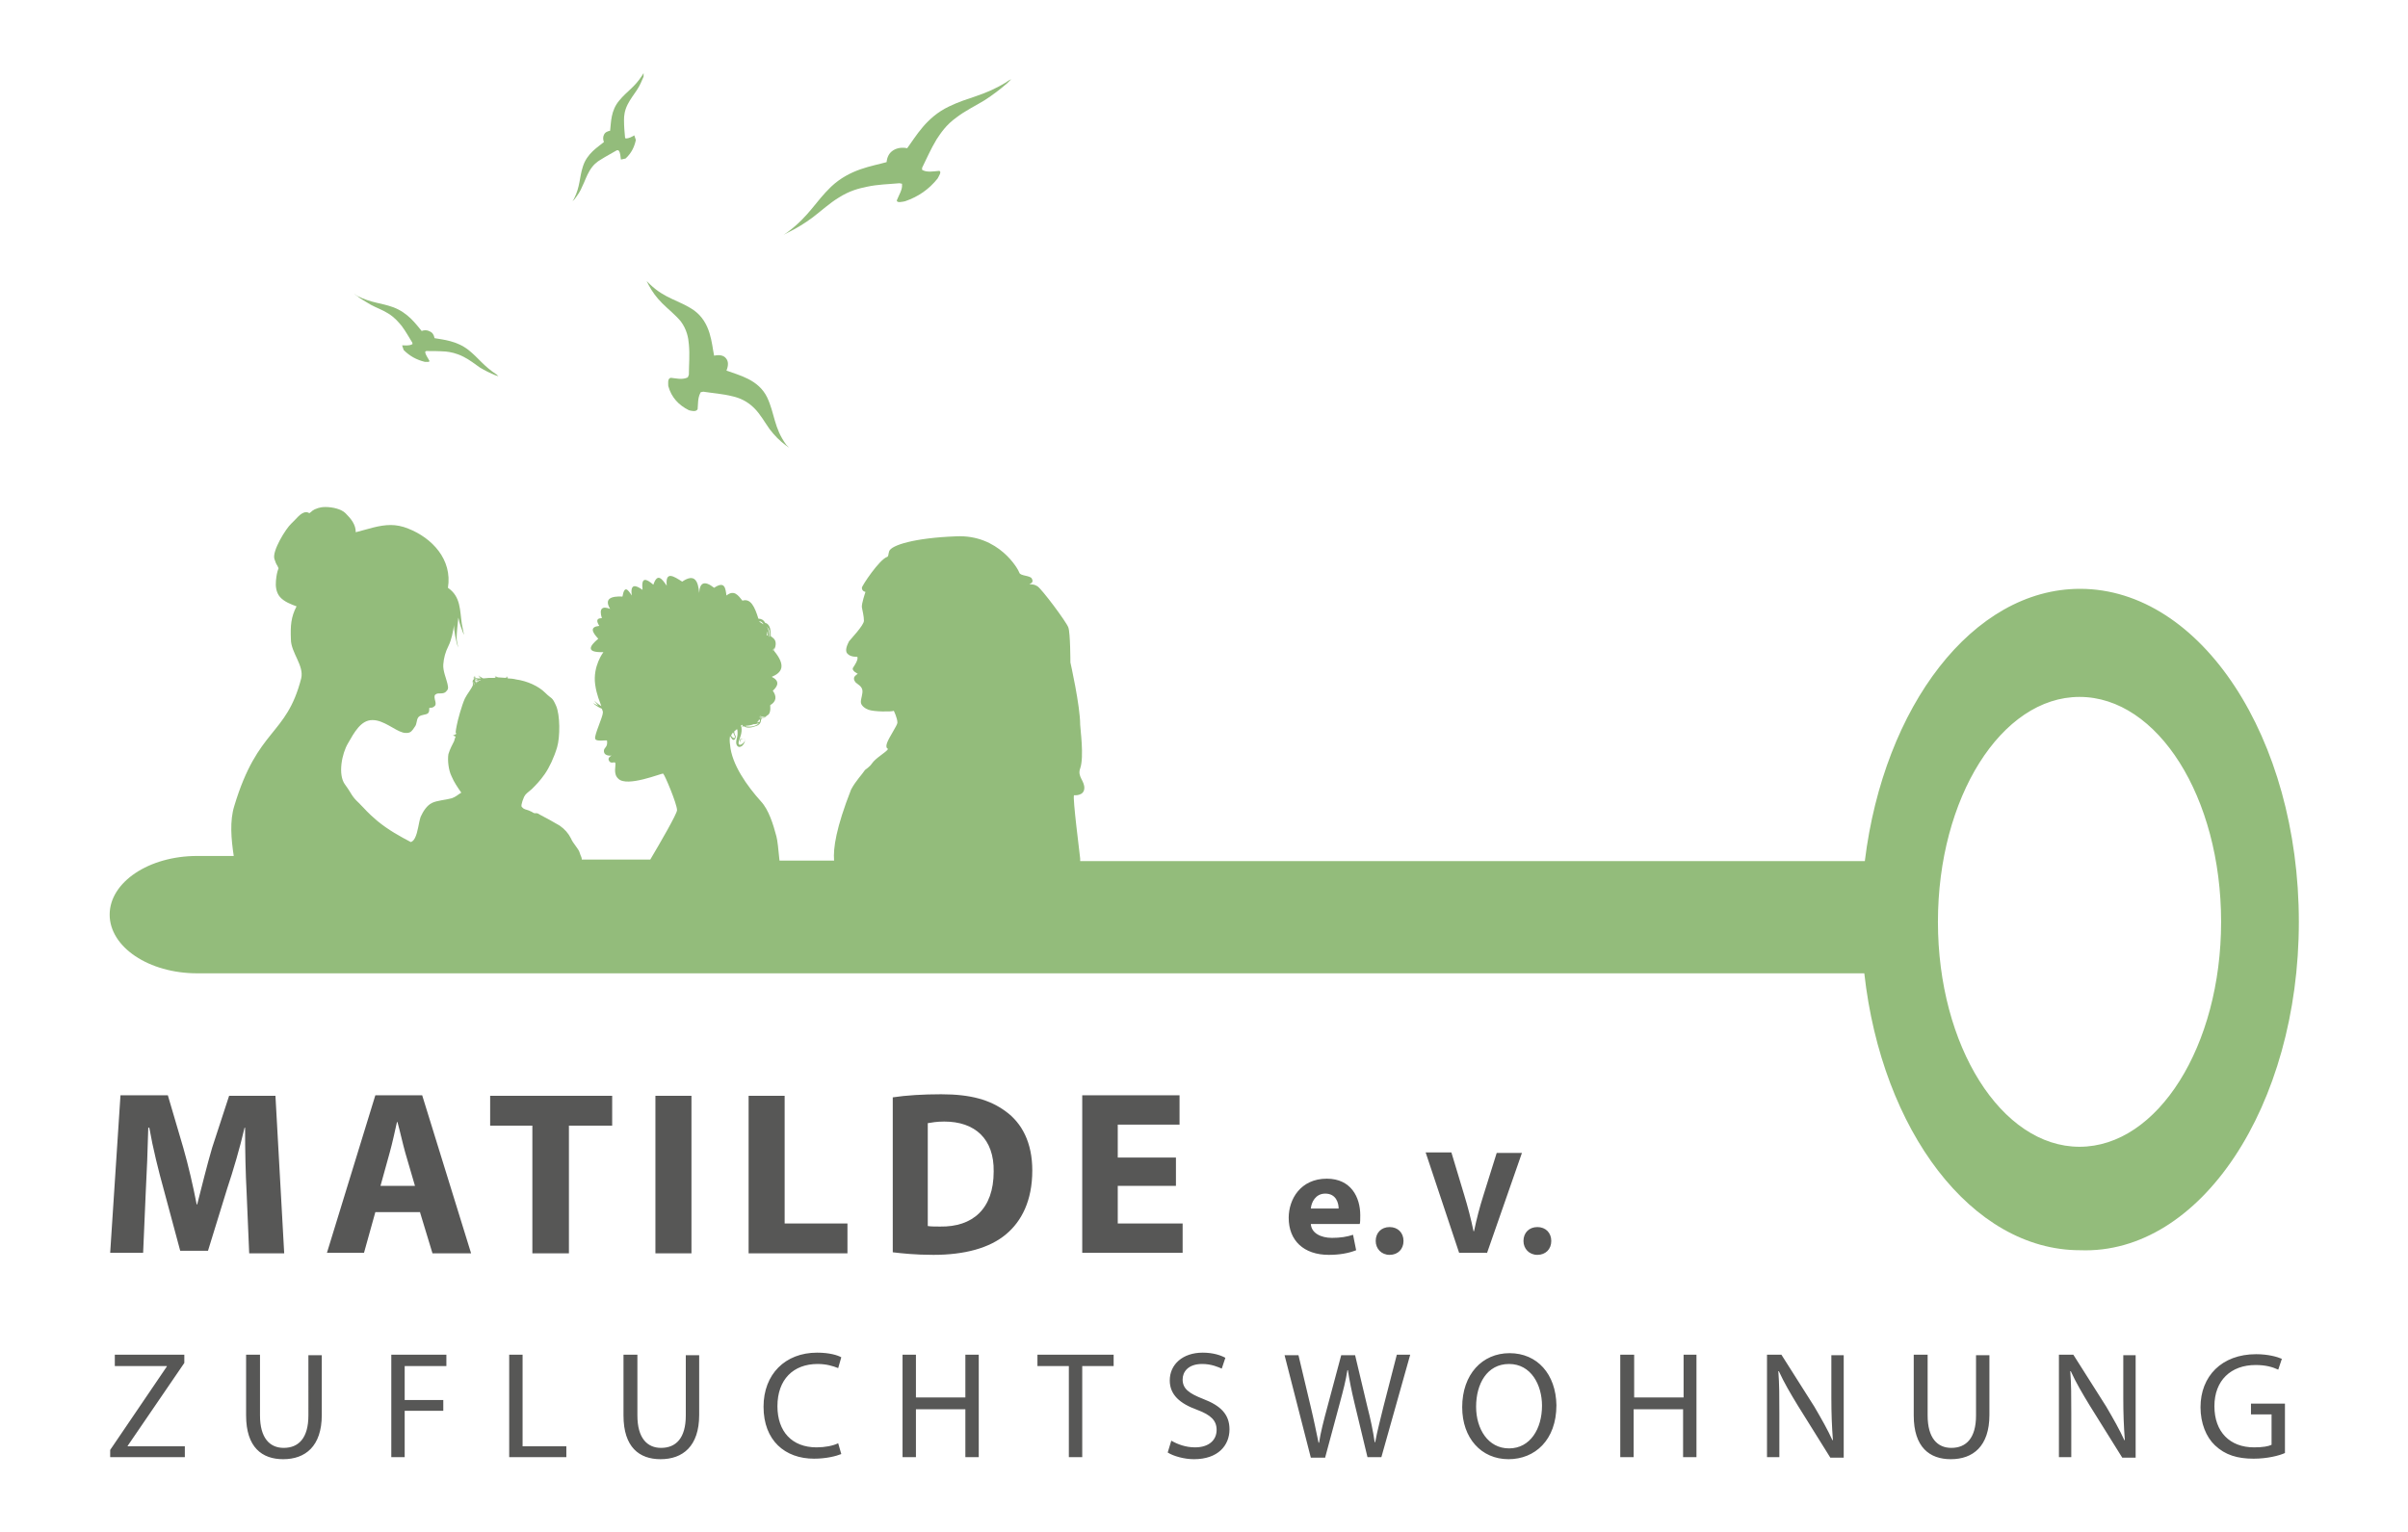
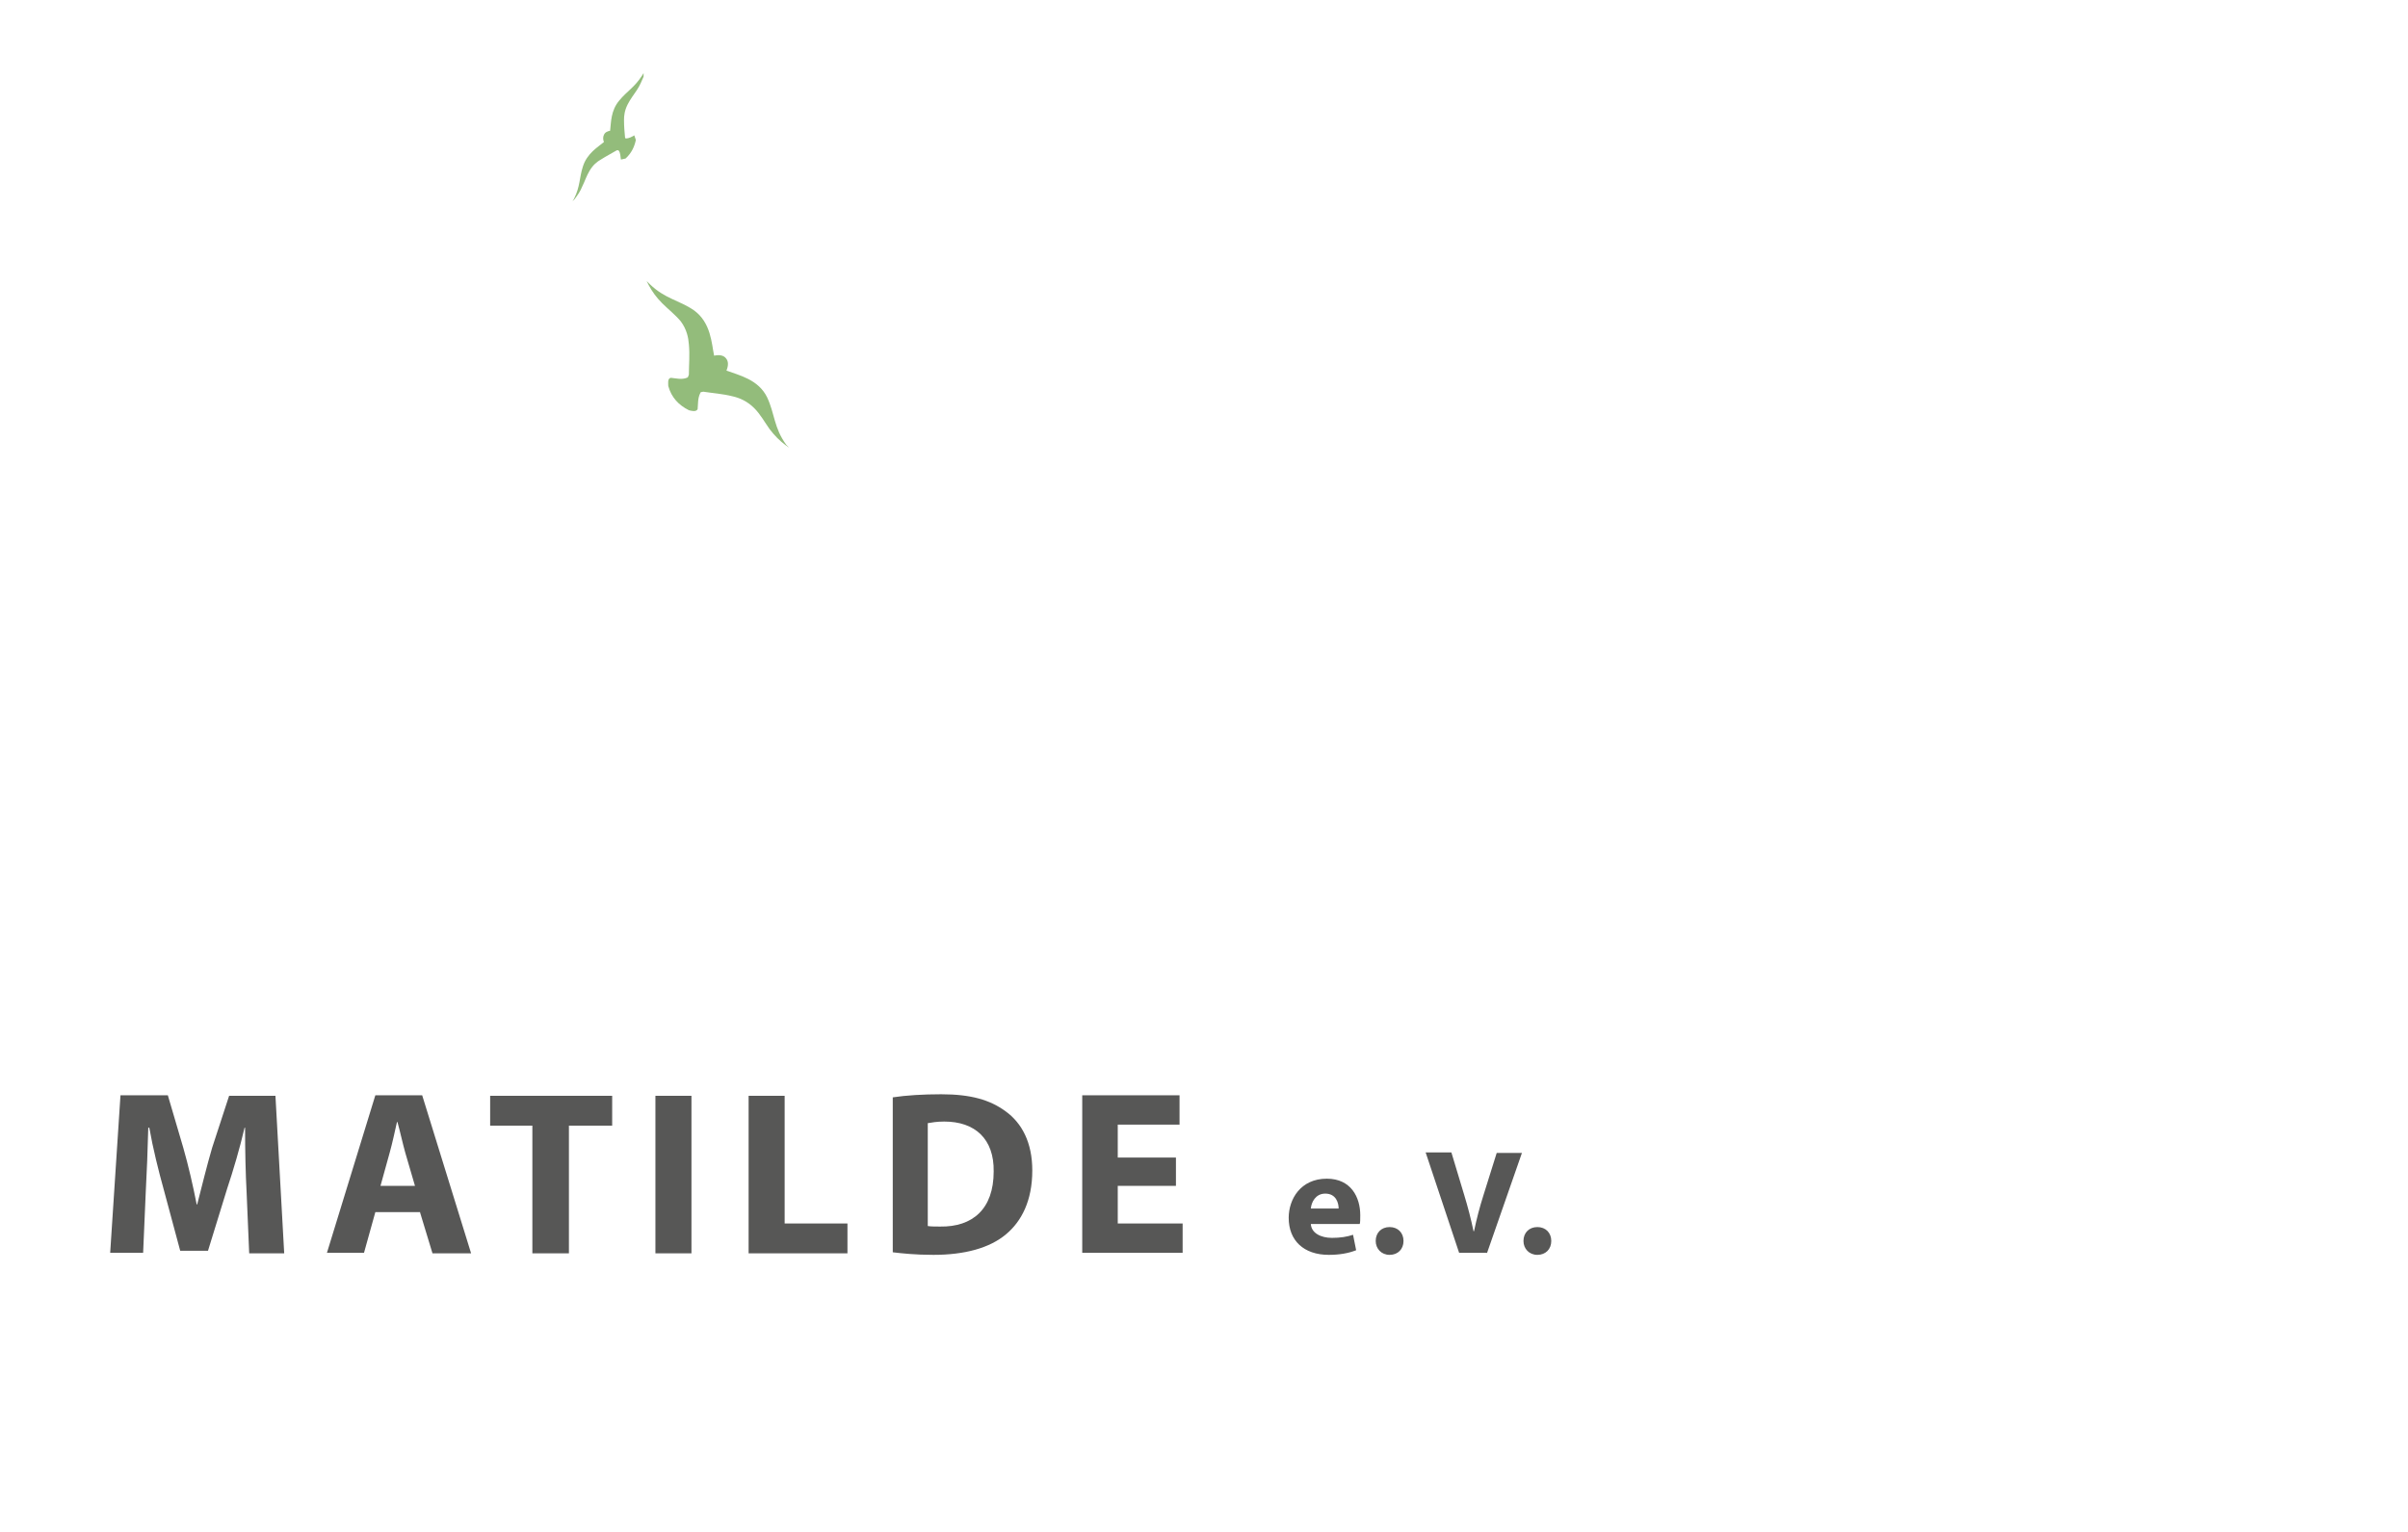
<svg xmlns="http://www.w3.org/2000/svg" version="1.1" id="Ebene_1" x="0px" y="0px" viewBox="0 0 467.7 297.6" enable-background="new 0 0 467.7 297.6" xml:space="preserve">
  <g>
    <g>
      <path fill="#93BC7B" d="M125,14.2l-0.3,0.5c-1.5,2.3-2.9,3-4.4,4.8c-1.7,2-1.6,4.3-1.8,5.9c-0.5,0.1-1,0.3-1.2,0.8    c-0.2,0.4-0.2,0.9,0,1.4c-1.2,1-3.3,2.2-4.1,4.8c-0.7,2.2-0.5,3.8-1.7,6.2l-0.3,0.5l0.4-0.4c0.6-0.8,1.1-1.5,1.5-2.5    c0.5-1,0.8-2,1.4-3c0.7-1.2,1.5-1.8,2.2-2.2c1.1-0.7,2.1-1.2,3.1-1.8l0.3,0l0.1,0.1c0.3,0.4,0.3,1.1,0.4,1.7l0.9-0.2    c1.1-1,1.7-2.2,2-3.6l-0.3-0.9c-0.5,0.3-1.1,0.6-1.6,0.6c0,0,0,0,0,0l-0.1,0l-0.1-0.2c-0.1-1.1-0.2-2.1-0.2-3.4    c0-0.8,0.1-1.8,0.7-3c0.5-1,1.2-1.9,1.8-2.8c0.6-0.9,0.9-1.7,1.3-2.6L125,14.2z" />
-       <path fill="#93BC7B" d="M96.5,72.8c-2.6-1.7-3.5-3.2-5.5-4.8c-2.3-1.8-4.9-2-6.6-2.3c-0.1-0.6-0.4-1.1-0.9-1.3    c-0.5-0.3-1.1-0.3-1.6-0.1c-1.1-1.3-2.6-3.5-5.5-4.6c-2.5-0.9-4.2-0.8-7-2.2L68.7,57l0.5,0.4c0.9,0.7,1.8,1.2,2.8,1.8    c1.1,0.6,2.3,1,3.4,1.7c1.3,0.8,2,1.7,2.6,2.4c0.9,1.2,1.4,2.2,2.1,3.3l0,0.3l-0.1,0c-0.5,0.3-1.3,0.2-1.9,0.2l0.3,0.9    c1.2,1.2,2.5,1.9,4.1,2.3c0.3,0,1,0.1,0.9-0.2c-0.3-0.6-0.8-1.2-0.8-1.7l0-0.1l0.2-0.1c1.2,0,2.4,0,3.8,0.1c0.9,0.1,2,0.3,3.4,1    c1.2,0.6,2.2,1.4,3.2,2.1c1,0.6,2,1.1,3,1.5l0.6,0.2L96.5,72.8z" />
-       <path fill="#93BC7B" d="M195.4,16c-4.4,2.7-7.2,2.8-11.1,4.7c-4.4,2.1-6.4,5.8-8.1,8.1c-0.9-0.2-1.9-0.1-2.7,0.4    c-0.8,0.5-1.2,1.3-1.3,2.3c-2.8,0.8-7.1,1.3-10.8,4.8c-3.1,3-4.2,5.6-8.3,8.7c-0.5,0.4-0.9,0.6-0.9,0.6s0.5-0.2,1-0.5    c1.6-0.8,3.1-1.7,4.7-2.9c1.7-1.3,3.2-2.7,5-3.8c2.2-1.4,4-1.8,5.4-2.1c2.3-0.5,4.3-0.5,6.4-0.7l0.5,0.1l0,0.2c0.1,0.9-0.6,2-1,3    c-0.1,0.6,1.1,0.3,1.6,0.2c2.6-0.9,4.6-2.3,6.3-4.4c0.2-0.4,0.9-1.4,0.3-1.5c-1.1,0.1-2.3,0.3-3.1-0.1l-0.2-0.1l0-0.4    c0.9-1.8,1.6-3.5,2.8-5.5c0.8-1.2,1.8-2.8,3.9-4.3c1.7-1.3,3.6-2.2,5.4-3.3c1.7-1.1,3-2.1,4.4-3.3c0.4-0.4,0.8-0.8,0.8-0.8    S195.9,15.6,195.4,16" />
      <path fill="#93BC7B" d="M152.7,86.4c-2.4-3.3-2.2-6-3.7-9.2c-1.7-3.5-5.5-4.3-7.9-5.2c0.4-1,0.4-1.8-0.1-2.4    c-0.5-0.6-1.3-0.7-2.3-0.5c-0.5-2.4-0.6-6.4-3.9-8.8c-2.9-2-5.6-2.2-8.6-5.1l-0.6-0.6c0,0,0.2,0.4,0.4,0.8    c0.7,1.3,1.5,2.4,2.6,3.5c1.2,1.2,2.5,2.2,3.6,3.5c1.2,1.6,1.5,3.2,1.6,4.5c0.2,2.1,0,4,0,5.9l-0.2,0.5l-0.2,0.1    c-1,0.4-2.1,0.1-3.1,0c-0.7,0.1-0.5,1.2-0.5,1.6c0.6,2.2,2,3.7,4,4.7c0.4,0.1,1.4,0.4,1.7-0.2c0.1-1,0-2.1,0.5-3.1l0.1-0.2    l0.5-0.1c1.9,0.3,3.7,0.4,5.7,0.9c1.3,0.3,2.8,0.9,4.2,2.3c1.2,1.2,2,2.7,3,4.1c1,1.3,1.9,2.2,3.1,3.1c0.4,0.3,0.7,0.5,0.7,0.5    S153,86.7,152.7,86.4" />
-       <path fill="#93BC7B" d="M144,143.6L144,143.6C144,143.6,144,143.6,144,143.6C144,143.6,144,143.6,144,143.6 M431.4,179.1    c0,24.1-12.3,43.7-27.5,43.7c-15.2,0-27.5-19.6-27.5-43.7s12.3-43.7,27.5-43.7C419.1,135.4,431.4,154.9,431.4,179.1 M142,142.9    c0.1-0.2,0.2-0.4,0.3-0.5c0,0,0,0,0.1-0.1c0.1,0.3,0.2,0.5,0.3,0.7C142.9,143.6,142.3,143.5,142,142.9 M143.9,141    c0.1-0.1,0.1-0.1,0.2-0.2c0.1,0.1,0.1,0.2,0.2,0.3c-0.1,0.1-0.2,0.1-0.3,0.1C143.9,141.2,143.9,141.1,143.9,141 M144.3,140.8    C144.3,140.8,144.4,140.8,144.3,140.8c0.1,0.1,0.2,0.1,0.3,0.1c0,0,0,0,0,0C144.5,140.9,144.4,140.9,144.3,140.8 M144.8,141.1    c0,0,0.1-0.1,0.1-0.1c0.4,0,1-0.1,1.5-0.3c0.2,0,0.4,0,0.7-0.1c0.1,0,0.2-0.1,0.3-0.1C146.9,141.1,145.7,141.3,144.8,141.1     M147,140.4c0.2-0.2,0.4-0.4,0.4-0.6c0.1,0,0.1,0,0.2,0.1c0,0.1,0,0.2,0,0.3C147.5,140.2,147.3,140.3,147,140.4 M147.7,139.1    c0,0,0.1,0,0.1,0c0.1,0.2,0.1,0.3,0.1,0.4c0,0,0,0-0.1,0C147.8,139.4,147.7,139.2,147.7,139.1 M147.9,139.2    c0.2,0.1,0.5,0.1,0.7,0.1c-0.2,0.1-0.4,0.2-0.6,0.2C148,139.4,148,139.3,147.9,139.2 M147.7,139.6c0,0-0.1,0-0.1,0    c0-0.2,0-0.3-0.1-0.5C147.6,139.2,147.6,139.4,147.7,139.6 M148.3,121.3C148.3,121.3,148.2,121.3,148.3,121.3    c-0.3-0.2-0.5-0.3-0.8-0.5c0,0,0-0.1,0-0.1C147.8,120.7,148.1,120.9,148.3,121.3 M148.9,123.4c0.1-0.2,0.1-0.5,0.1-0.8    c0.1,0.3,0.1,0.6,0.1,0.9C149,123.4,148.9,123.4,148.9,123.4 M148.9,121.7c0.5,0.4,0.7,1.2,0.6,2c0,0,0,0-0.1,0    c0-0.3,0-0.7-0.1-1.1C149.2,122.2,149.1,121.9,148.9,121.7 M150.1,126.3c0.1-0.1,0.2-0.3,0.3-0.4c0,0.2-0.1,0.3-0.2,0.5    C150.2,126.4,150.2,126.3,150.1,126.3 M93.4,132.2l-0.1,0l-0.1,0l-0.1,0c-0.1,0-0.2-0.1-0.4-0.1c0.1,0,0.2,0,0.3,0    C93.1,132.1,93.3,132.1,93.4,132.2 M93,132c-0.2,0-0.5-0.1-0.7-0.1l0-0.1C92.5,131.9,92.8,132,93,132 M92.2,131.9    c0.1,0,0.3,0.1,0.4,0.1c0.1,0,0.2,0.1,0.3,0.1c-0.1,0-0.2,0-0.3,0C92.5,132.1,92.4,132,92.2,131.9l0.2,0.2    C92.4,132.1,92.3,132,92.2,131.9L92.2,131.9z M92.2,132c0.1,0.1,0.3,0.2,0.4,0.2c0.1,0,0.3,0.1,0.4,0.1l-0.1,0.1    c-0.1,0-0.3-0.1-0.4-0.2c0.1,0.1,0.2,0.1,0.4,0.2l0,0c-0.1,0-0.3-0.1-0.4-0.1c0.1,0.1,0.2,0.1,0.4,0.2l0,0c-0.1,0-0.3-0.1-0.3-0.2    c0,0,0,0,0,0c0,0,0,0,0.1,0.1c0,0,0.1,0.1,0.1,0.1c-0.1,0-0.3-0.1-0.3-0.1l0,0v0l0,0l0,0c0.1,0.1,0.3,0.2,0.3,0.2c0,0,0,0,0,0    c0,0,0,0,0,0c-0.1,0-0.2-0.1-0.3-0.1c-0.1,0-0.2-0.1-0.2-0.2c0,0,0-0.1,0-0.2C92.2,132.1,92.2,132,92.2,132    C92.2,132,92.2,132,92.2,132 M92.2,133.1L92.2,133.1c-0.1-0.1-0.1-0.3-0.2-0.4c0,0,0-0.1,0-0.1c0,0,0,0,0,0    C92.1,132.7,92.2,133,92.2,133.1 M92.3,132.5c0.1,0,0.2,0.1,0.3,0.2l0,0l-0.1,0l-0.1-0.1l0,0l0,0l-0.1-0.1L92.3,132.5z     M91.9,132.6c0,0.1-0.1,0.3-0.1,0.4c0,0.1,0,0.3,0.1,0.4l0,0c0,0-0.1-0.2-0.1-0.3c0-0.2,0-0.5,0.1-0.7c0,0,0,0,0,0    C91.9,132.4,91.9,132.5,91.9,132.6 M446.5,179.1c0-35.7-19-64.7-42.5-64.7c-20.8,0-38.1,22.8-41.8,52.9H209.8c0-0.2,0-0.4,0-0.5    c-0.1-1-1.5-11.9-1.2-12.3c0,0,1.9,0.2,2-1.3c0.1-1.5-1.4-2.3-0.8-3.9c0.8-2.3,0-7.8,0-8.5c0-3.7-1.9-12.1-1.9-12.1s0-5.7-0.4-6.8    c-0.4-1.1-5.1-7.4-6-8c-0.7-0.4-0.8-0.3-1.4-0.4c-0.6-0.1,0.9,0,0.3-1.1c-0.3-0.6-2.2-0.5-2.4-1.1c-0.2-0.7-4-7.5-12.3-7.1    c-8,0.3-12.6,1.7-13,2.9c-0.2,0.6-0.1,1-0.4,1.1c-1.5,0.5-4.9,5.6-4.9,6c0,0.7,0.7,0.8,0.7,0.8s-0.8,2.3-0.7,3    c0.1,0.6,0.4,1.7,0.4,2.6c0,0.9-2.7,3.7-2.9,4c-0.3,0.6-0.9,1.8-0.3,2.4c0.6,0.7,1.9,0.6,1.9,0.6c0.3,0.5-0.6,1.8-0.8,2.1    c-0.4,0.6,0.9,1.2,0.9,1.2s-0.6,0.4-0.7,0.7c-0.1,0.4,0,0.6,0.3,1c0.3,0.3,1.2,0.7,1.3,1.5c0.1,0.7-0.3,1.6-0.3,2.3    c0,0.7,0.9,1.3,1.5,1.5c1.1,0.4,4.5,0.4,4.9,0.2c0,0,0.7,1.4,0.7,2.3c0,0.5-1.6,2.8-2,3.9c-0.4,1.1,0.2,1.2,0.2,1.2    c-0.4,0.7-2.4,1.7-3.2,2.9c-0.3,0.5-1.3,1.2-1.3,1.2c-0.5,0.8-1.8,2.1-2.7,3.8c-2.9,7.4-3.5,11.4-3.3,13.8h-10.6    c-0.2-2.1-0.4-4-0.6-4.7c-0.6-2.3-1.5-5.2-3-6.8c-2.7-3-5.7-7.2-6-11c-0.1-0.6-0.1-1.3,0-1.7c0.1,0.2,0.4,0.6,0.5,0.7    c0.4,0.2,0.6-0.3,0.6-0.6c0-0.2-0.3-0.4-0.3-1c0.2-0.1,0.3-0.3,0.5-0.4c0,0,0.1,0,0.1,0c0.2,1.3-0.2,1.9-0.2,2.3    c-0.1,0.7,0.3,1.4,1,1c0.4-0.2,0.7-0.9,0.7-1.1c0-0.1,0-0.1,0-0.2c-0.1-0.3-0.7-0.2-0.7-0.2c-0.1,0-0.1,0-0.2,0.1    c-0.3,0.2,0.1,0.7,0.1,0.7s-0.1-0.1-0.1-0.5c0-0.3,0.6-0.3,0.7-0.3c0,0,0,0,0,0c0,0,0,0,0,0c0.2,0.1,0.2,0.3,0.2,0.4    c-0.5,0.9-1.5,1.2-1.2,0.1c0.2-0.6,0.7-1.7,0.5-2.7c0.1-0.1,0.3-0.1,0.5-0.2c0.4,0.3,1.1,0.4,2.2,0c0.8-0.2,1.1-0.7,1.1-1.2    c0.1-0.1,0.1-0.2,0.1-0.3c0.3,0,0.7-0.2,1.1-0.6c0.5-0.2,0.7-0.9,0.6-2c1.2-0.7,1.3-1.7,0.5-2.8c1-0.9,1.4-1.9-0.2-2.7    c1.9-0.8,2.9-2.1,0.4-5.1c0.1-0.2,0.2-0.5,0.3-0.8c0.2-0.9-0.1-1.4-0.5-1.7c-0.1-0.1-0.3-0.2-0.4-0.3c0-0.4,0-0.8-0.1-1.4    c-0.2-0.8-0.6-1.1-1-1.2c-0.3-0.6-0.8-0.8-1.3-0.8c-0.7-2.3-1.5-4-3.1-3.5c-0.8-1-1.6-2.2-3.1-1c-0.2-1.4-0.3-2.9-2.4-1.5    c-1.9-1.5-2.8-1-2.9,1c-0.2-2.2-0.8-3.9-3.3-2.2c-1.6-1-3.3-2.2-3,0.8c-0.9-1.3-1.8-2.6-2.6-0.2c-1.4-1.2-2.4-1.6-2.1,1    c-1.4-1-2.4-1.2-2.1,1.1c-0.7-1.1-1.4-2.1-1.8,0.2c-2.2-0.1-3.6,0.4-2.4,2.4c-1.5-0.6-2.2-0.1-1.6,1.8c-1.2,0-1,0.7-0.5,1.5    c-1.9,0.2-1.4,1.2-0.2,2.5c-1.8,1.5-2.4,2.7,1,2.6c0,0-2.1,2.7-1.6,6.3c0.3,2.1,0.9,3.3,1.2,4.2c-0.8-0.5-1.4-1.1-1.4-1.1    c0.2,0.3,0.5,0.6,0.8,1c-0.6-0.3-1-0.5-1-0.5c0.4,0.4,1,0.8,1.7,1.1c0.1,0.3,0.2,0.5,0.2,0.7c0,0.9-1.7,4.4-1.5,5.1    c0.1,0.7,2.3,0.2,2.3,0.4c0.2,1.4-0.7,1.3-0.6,2.1c0.1,1,1.5,0.8,1.5,0.8s-0.7,0.3-0.6,0.8c0.3,1,1.2,0.3,1.3,0.6    c0.2,0.5-0.5,2.1,0.6,3.1c1.7,1.7,8.4-1.1,8.7-1c0.3,0.2,2.7,5.9,2.7,7.1c0,0.7-3.3,6.4-5.2,9.6h-13.3c0-0.5-0.2-0.6-0.4-1.3    c-0.2-0.8-1.3-1.8-1.7-2.8c-0.5-1-1.2-1.8-2.2-2.5c-1-0.6-3-1.7-3.8-2.1c-0.3-0.2-0.5-0.3-0.6-0.3c0,0-0.1,0-0.1,0    c0,0-0.1,0-0.1,0c-0.1,0-0.1,0-0.3,0c-0.3-0.1-0.5-0.3-0.8-0.4c-0.3-0.2-1-0.3-1.3-0.5c-0.3-0.3-0.5-0.3-0.4-0.8    c0.1-0.5,0.2-0.8,0.5-1.5c0.3-0.6,0.7-0.8,1.5-1.5c0.7-0.7,1.6-1.6,2.5-2.9c0.9-1.3,1.8-3.2,2.4-5.2c0.6-2,0.6-6.3-0.2-8.1    c-0.8-1.8-0.8-1.2-2.1-2.5c-1.3-1.3-3.5-2.3-5.7-2.6c-0.3-0.1-1.2-0.2-1.6-0.2c0-0.1,0-0.3,0.1-0.3c-0.1,0-0.2,0.2-0.2,0.3    c0-0.1,0-0.3,0.1-0.4c-0.2,0.1-0.2,0.2-0.2,0.3l0,0l-0.1,0c0-0.1,0-0.3,0.1-0.3c-0.1,0.1-0.2,0.2-0.2,0.3c-0.5,0-1-0.1-1.5-0.1    c-0.2-0.1-0.5-0.2-0.6-0.4c0.1,0.2,0.3,0.3,0.4,0.4l0,0c-0.2-0.1-0.4-0.2-0.5-0.4c0.1,0.2,0.2,0.3,0.4,0.4c0,0,0,0,0,0    c0,0,0,0,0,0s0,0,0,0c0,0,0,0-0.1,0c0,0-0.2-0.1-0.2-0.1l0.1,0.2c-0.3,0-0.5,0-0.8,0l0,0c0,0,0,0-0.1,0c-0.1,0-0.1,0-0.3,0h0    c-0.2,0-0.8,0.1-1.1,0.1h0c-0.1,0-0.3-0.1-0.4-0.2c-0.2-0.1-0.4-0.2-0.6-0.4c0.2,0.3,0.5,0.5,0.8,0.6c-0.3-0.1-0.7-0.3-0.9-0.6    c0.2,0.3,0.5,0.5,0.7,0.6c0,0,0,0,0,0c0,0,0,0,0,0c0,0,0,0,0,0c0,0,0,0,0,0c-0.2-0.1-0.4-0.2-0.5-0.4c0.1,0.2,0.2,0.3,0.4,0.4    c-0.2,0-0.4,0-0.6,0c-0.2,0-0.4-0.1-0.5-0.1c0-0.1,0.1-0.2,0.1-0.3l0,0c0,0-0.1,0.2-0.2,0.2l0,0c0-0.1,0.1-0.3,0.2-0.4    c-0.1,0.1-0.2,0.3-0.3,0.4l0,0c0,0,0,0,0,0c0,0,0,0,0,0c0,0,0,0.3,0,0.3l-0.1-0.1c0-0.1,0.1-0.2,0.1-0.3c0,0,0,0,0,0l0,0    c0-0.1,0-0.2,0.1-0.3c-0.1,0.1-0.2,0.3-0.2,0.5l0,0l0,0l0,0l0,0.1c0,0-0.1-0.2-0.1-0.2c0,0,0,0,0,0c0,0,0.1,0.2,0.1,0.2    c0,0,0,0.1,0,0.1l-0.1-0.1c0,0,0.1,0.1,0.1,0.1c0,0,0.1,0,0,0.1c-0.1,0.1-0.2,0.2-0.2,0.4c0,0.1,0,0.5,0.1,0.6l0,0    c-0.4,1-1.1,1.7-1.6,2.7c-0.6,1.3-1.4,4.2-1.6,5.3c-0.2,1.1-0.1,0.5-0.2,1.3c0.1,0.1,0.1,0.2,0.1,0.3c-0.2,0.1-0.5,0.3-0.7,0.3    c-0.2,0,0,0,0.1,0c0.1,0,0.4,0.2,0.5,0.2c-0.2,0.5-0.1,0.2-0.3,0.9c-0.3,0.6-0.8,1.5-1.1,2.5c-0.2,1.1,0,3.1,0.6,4.3    c0.5,1.2,1.2,2.2,1.9,3.2c-0.7,0.4-1,0.8-1.9,1.1c-1,0.3-2.8,0.4-3.8,0.9c-1,0.5-1.7,1.6-2.2,2.7c-0.4,1.2-0.5,2.9-1.1,4.1    c-0.3,0.6-0.6,0.7-0.8,0.8c-2.1-1.1-4.3-2.3-6.5-4.1c-2.1-1.8-2.1-2-3.6-3.5c-1.5-1.4-1.3-1.7-2.7-3.6c-1.4-1.9-0.6-6,0.6-8    c1.2-2.1,2.5-4.5,4.7-4.5c0,0,0.1,0,0.1,0c2.1,0,4.3,2,5.8,2.4c0.3,0.1,0.6,0.1,0.8,0.1c0.8,0,1.1-0.5,1.5-1.1    c0.6-0.7,0.3-1.6,0.9-2.1c0.6-0.4,1.3-0.3,1.7-0.6c0.4-0.4,0.2-0.7,0.3-1.1c0.1,0,0.2,0,0.3,0c0.3,0,0.5-0.1,0.8-0.4    c0.3-0.4-0.1-1.2-0.1-1.6c0-0.4,0-0.5,0.4-0.7c0.4-0.2,1.3,0.1,1.8-0.4c0.5-0.5,0.5-0.7,0.3-1.6c-0.2-0.9-0.9-2.5-0.8-3.7    c0.1-1.3,0.4-2.4,1-3.6c0.6-1.2,0.9-2.8,1.1-4.1c-0.1,0.8,0.4,3.5,0.8,4.4c-0.2-1.1-0.3-1.2-0.3-2s0.2-2.6,0.3-3.6    c0-0.1,0-0.2,0-0.2c0,0,0.1,0.2,0.1,0.3c0.1,0.7,0.7,2.3,0.9,2.8c0,0.1,0,0.1,0.1,0.1c0,0-0.2-0.9-0.4-2c-0.4-2.7-0.2-5.3-2.7-7    c0.9-5.5-3.1-9.7-7.7-11.5c-1.2-0.5-2.4-0.7-3.4-0.7c-2.3,0-4.4,0.8-6.8,1.4c0-1.5-0.9-2.6-2-3.7c-0.8-0.8-2.5-1.2-3.9-1.2    c-0.6,0-1.1,0.1-1.4,0.2c-1.2,0.4-1,0.5-1.7,1c-0.2-0.1-0.4-0.2-0.6-0.2c-1.1,0-2,1.4-2.9,2.2c-1.1,1-3.8,5.4-3.3,6.9    c0.5,1.5,0.4,0.8,0.8,1.8c-0.3,0.8-0.4,1.4-0.5,2.4c-0.1,1,0,2.3,0.8,3.2s2.1,1.4,3.2,1.8c-1.1,2.1-1.2,3.8-1.1,6.4    c0,2.6,2.6,5.1,2,7.6c-2.9,11.3-8.4,9.5-13,24.8c-0.9,2.9-0.6,6.4-0.1,9.7H41h-2.7c-9.4,0-17,5.1-17,11.4c0,6.3,7.6,11.4,17,11.4    H41h321.1c3.4,30.6,20.9,53.8,41.9,53.8C427.4,243.8,446.5,214.8,446.5,179.1" />
      <path fill="#575756" d="M298.6,243.8c1.6,0,2.7-1.1,2.7-2.7c0-1.6-1.1-2.7-2.7-2.7s-2.7,1.1-2.7,2.7    C295.9,242.6,297,243.8,298.6,243.8L298.6,243.8z M288.8,243.5l6.8-19.5h-4.9l-2.6,8.3c-0.7,2.2-1.3,4.5-1.8,6.9h-0.1    c-0.5-2.4-1.1-4.7-1.8-7l-2.5-8.3h-5l6.5,19.5H288.8z M269.9,243.8c1.6,0,2.7-1.1,2.7-2.7c0-1.6-1.1-2.7-2.7-2.7s-2.7,1.1-2.7,2.7    C267.2,242.6,268.3,243.8,269.9,243.8L269.9,243.8z M254.6,234.8c0.1-1.2,0.9-2.9,2.8-2.9c2.1,0,2.6,1.8,2.6,2.9H254.6z     M264.1,237.8c0.1-0.3,0.1-1,0.1-1.7c0-3.5-1.8-7.1-6.5-7.1c-5.1,0-7.4,4-7.4,7.6c0,4.4,2.9,7.2,7.8,7.2c2,0,3.8-0.3,5.3-0.9    l-0.6-3c-1.2,0.4-2.5,0.6-4.1,0.6c-2.1,0-4-0.9-4.1-2.7H264.1z" />
-       <path fill="#575756" d="M443.8,272.7h-6.6v2.1h4v5.9c-0.6,0.3-1.7,0.5-3.4,0.5c-4.7,0-7.7-3-7.7-8c0-5,3.2-8,8-8    c2,0,3.3,0.4,4.4,0.9l0.7-2.1c-0.9-0.4-2.7-0.9-5-0.9c-6.7,0-10.8,4.3-10.8,10.3c0,3.1,1.1,5.8,2.8,7.4c2,1.9,4.4,2.6,7.5,2.6    c2.7,0,5-0.6,6.1-1.1V272.7z M402.3,283.1v-8.5c0-3.3,0-5.7-0.2-8.2l0.1,0c1,2.2,2.3,4.4,3.7,6.7l6.3,10.1h2.6v-19.9h-2.4v8.3    c0,3.1,0.1,5.5,0.3,8.2l-0.1,0c-0.9-2-2.1-4.1-3.5-6.5l-6.4-10.1h-2.8v19.9H402.3z M371.7,263.2V275c0,6.2,3.1,8.5,7.2,8.5    c4.3,0,7.5-2.5,7.5-8.6v-11.6h-2.6V275c0,4.4-1.9,6.3-4.8,6.3c-2.7,0-4.6-1.9-4.6-6.3v-11.8H371.7z M345.6,283.1v-8.5    c0-3.3,0-5.7-0.2-8.2l0.1,0c1,2.2,2.3,4.4,3.7,6.7l6.3,10.1h2.6v-19.9h-2.4v8.3c0,3.1,0.1,5.5,0.3,8.2l-0.1,0    c-0.9-2-2.1-4.1-3.5-6.5l-6.4-10.1h-2.8v19.9H345.6z M314.7,263.2v19.9h2.6v-9.3h9.6v9.3h2.6v-19.9H327v8.3h-9.6v-8.3H314.7z     M293.1,265c4.3,0,6.4,4.1,6.4,8.1c0,4.5-2.3,8.3-6.4,8.3c-4.1,0-6.4-3.8-6.4-8.1C286.7,268.9,288.8,265,293.1,265 M293.2,262.9    c-5.3,0-9.2,4.1-9.2,10.5c0,6,3.7,10.1,9,10.1c5.1,0,9.3-3.7,9.3-10.5C302.2,267,298.6,262.9,293.2,262.9 M257.4,283.1l2.8-10.4    c0.7-2.6,1.2-4.5,1.5-6.5h0.1c0.3,2,0.7,4,1.3,6.5l2.5,10.4h2.7l5.6-19.9h-2.6l-2.6,10.1c-0.6,2.5-1.2,4.7-1.6,6.9H267    c-0.3-2.1-0.8-4.5-1.4-6.8l-2.4-10.1h-2.7l-2.7,10.1c-0.7,2.6-1.3,4.9-1.6,6.9h-0.1c-0.4-1.9-0.9-4.4-1.5-6.9l-2.4-10.1h-2.7    l5.1,19.9H257.4z M226.8,282.2c1.1,0.7,3.2,1.3,5.1,1.3c4.7,0,6.9-2.7,6.9-5.8c0-2.9-1.7-4.6-5.1-5.9c-2.8-1.1-4-2-4-3.8    c0-1.4,1-3,3.8-3c1.8,0,3.1,0.6,3.8,0.9l0.7-2.1c-0.9-0.5-2.4-1-4.4-1c-3.9,0-6.4,2.3-6.4,5.4c0,2.8,2,4.5,5.3,5.7    c2.7,1,3.8,2.1,3.8,3.9c0,2-1.5,3.4-4.2,3.4c-1.8,0-3.4-0.6-4.6-1.3L226.8,282.2z M207.6,283.1h2.6v-17.7h6.1v-2.2h-14.8v2.2h6.1    V283.1z M175.3,263.2v19.9h2.6v-9.3h9.6v9.3h2.6v-19.9h-2.6v8.3h-9.6v-8.3H175.3z M162.8,280.4c-1,0.5-2.6,0.8-4.2,0.8    c-4.8,0-7.6-3.1-7.6-8c0-5.2,3.1-8.2,7.8-8.2c1.7,0,3,0.4,4,0.8l0.6-2.1c-0.7-0.4-2.3-0.9-4.7-0.9c-6.2,0-10.4,4.2-10.4,10.5    c0,6.6,4.2,10.1,9.8,10.1c2.4,0,4.3-0.5,5.3-0.9L162.8,280.4z M121.1,263.2V275c0,6.2,3.1,8.5,7.2,8.5c4.3,0,7.5-2.5,7.5-8.6    v-11.6h-2.6V275c0,4.4-1.9,6.3-4.8,6.3c-2.7,0-4.6-1.9-4.6-6.3v-11.8H121.1z M98.9,283.1H110V281h-8.5v-17.8h-2.6V283.1z     M76,283.1h2.6v-9h7.5V272h-7.5v-6.6h8.1v-2.2H76V283.1z M47.8,263.2V275c0,6.2,3.1,8.5,7.2,8.5c4.3,0,7.5-2.5,7.5-8.6v-11.6h-2.6    V275c0,4.4-1.9,6.3-4.8,6.3c-2.7,0-4.6-1.9-4.6-6.3v-11.8H47.8z M21.4,283.1h14.5V281H24.8v-0.1l11-16.1v-1.6H22.3v2.2h10.1v0.1    l-11,16.2V283.1z" />
      <path fill="#575756" d="M228.4,224.9h-11.3v-6.4h12v-5.7h-18.9v30.6h19.5v-5.7h-12.6v-7.3h11.3V224.9z M180.3,218.2    c0.6-0.1,1.6-0.3,3.1-0.3c6,0,9.7,3.4,9.6,9.7c0,7.3-4.1,10.8-10.4,10.7c-0.9,0-1.8,0-2.4-0.1V218.2z M173.4,243.3    c1.7,0.2,4.3,0.5,7.9,0.5c6,0,10.9-1.3,14.1-4c3-2.5,5.1-6.5,5.1-12.4c0-5.4-2-9.2-5.2-11.5c-3-2.2-6.7-3.3-12.5-3.3    c-3.5,0-6.8,0.2-9.4,0.6V243.3z M145.5,243.5h19.1v-5.8h-12.2v-24.8h-7V243.5z M127.3,243.5h7v-30.6h-7V243.5z M103.5,243.5h7    v-24.8h8.4v-5.8H95.2v5.8h8.2V243.5z M73.9,230.4l1.8-6.5c0.5-1.8,1-4.1,1.4-5.9h0.1c0.5,1.8,1,4.1,1.5,5.9l1.9,6.5H73.9z     M81.6,235.6l2.4,7.9h7.5L82,212.8h-9.1l-9.4,30.6h7.2l2.2-7.9H81.6z M48.4,243.5h6.8l-1.7-30.6h-9L41.2,223c-1,3.4-2,7.5-2.9,11    h-0.1c-0.7-3.6-1.6-7.5-2.6-11l-3-10.2h-9.2l-2,30.6h6.4l0.5-11.6c0.2-3.8,0.4-8.5,0.5-12.7H29c0.7,4,1.8,8.4,2.8,12L35,243h5.4    l3.7-12c1.2-3.6,2.5-8,3.4-11.9h0.1c0,4.5,0.1,8.9,0.3,12.6L48.4,243.5z" />
    </g>
  </g>
</svg>